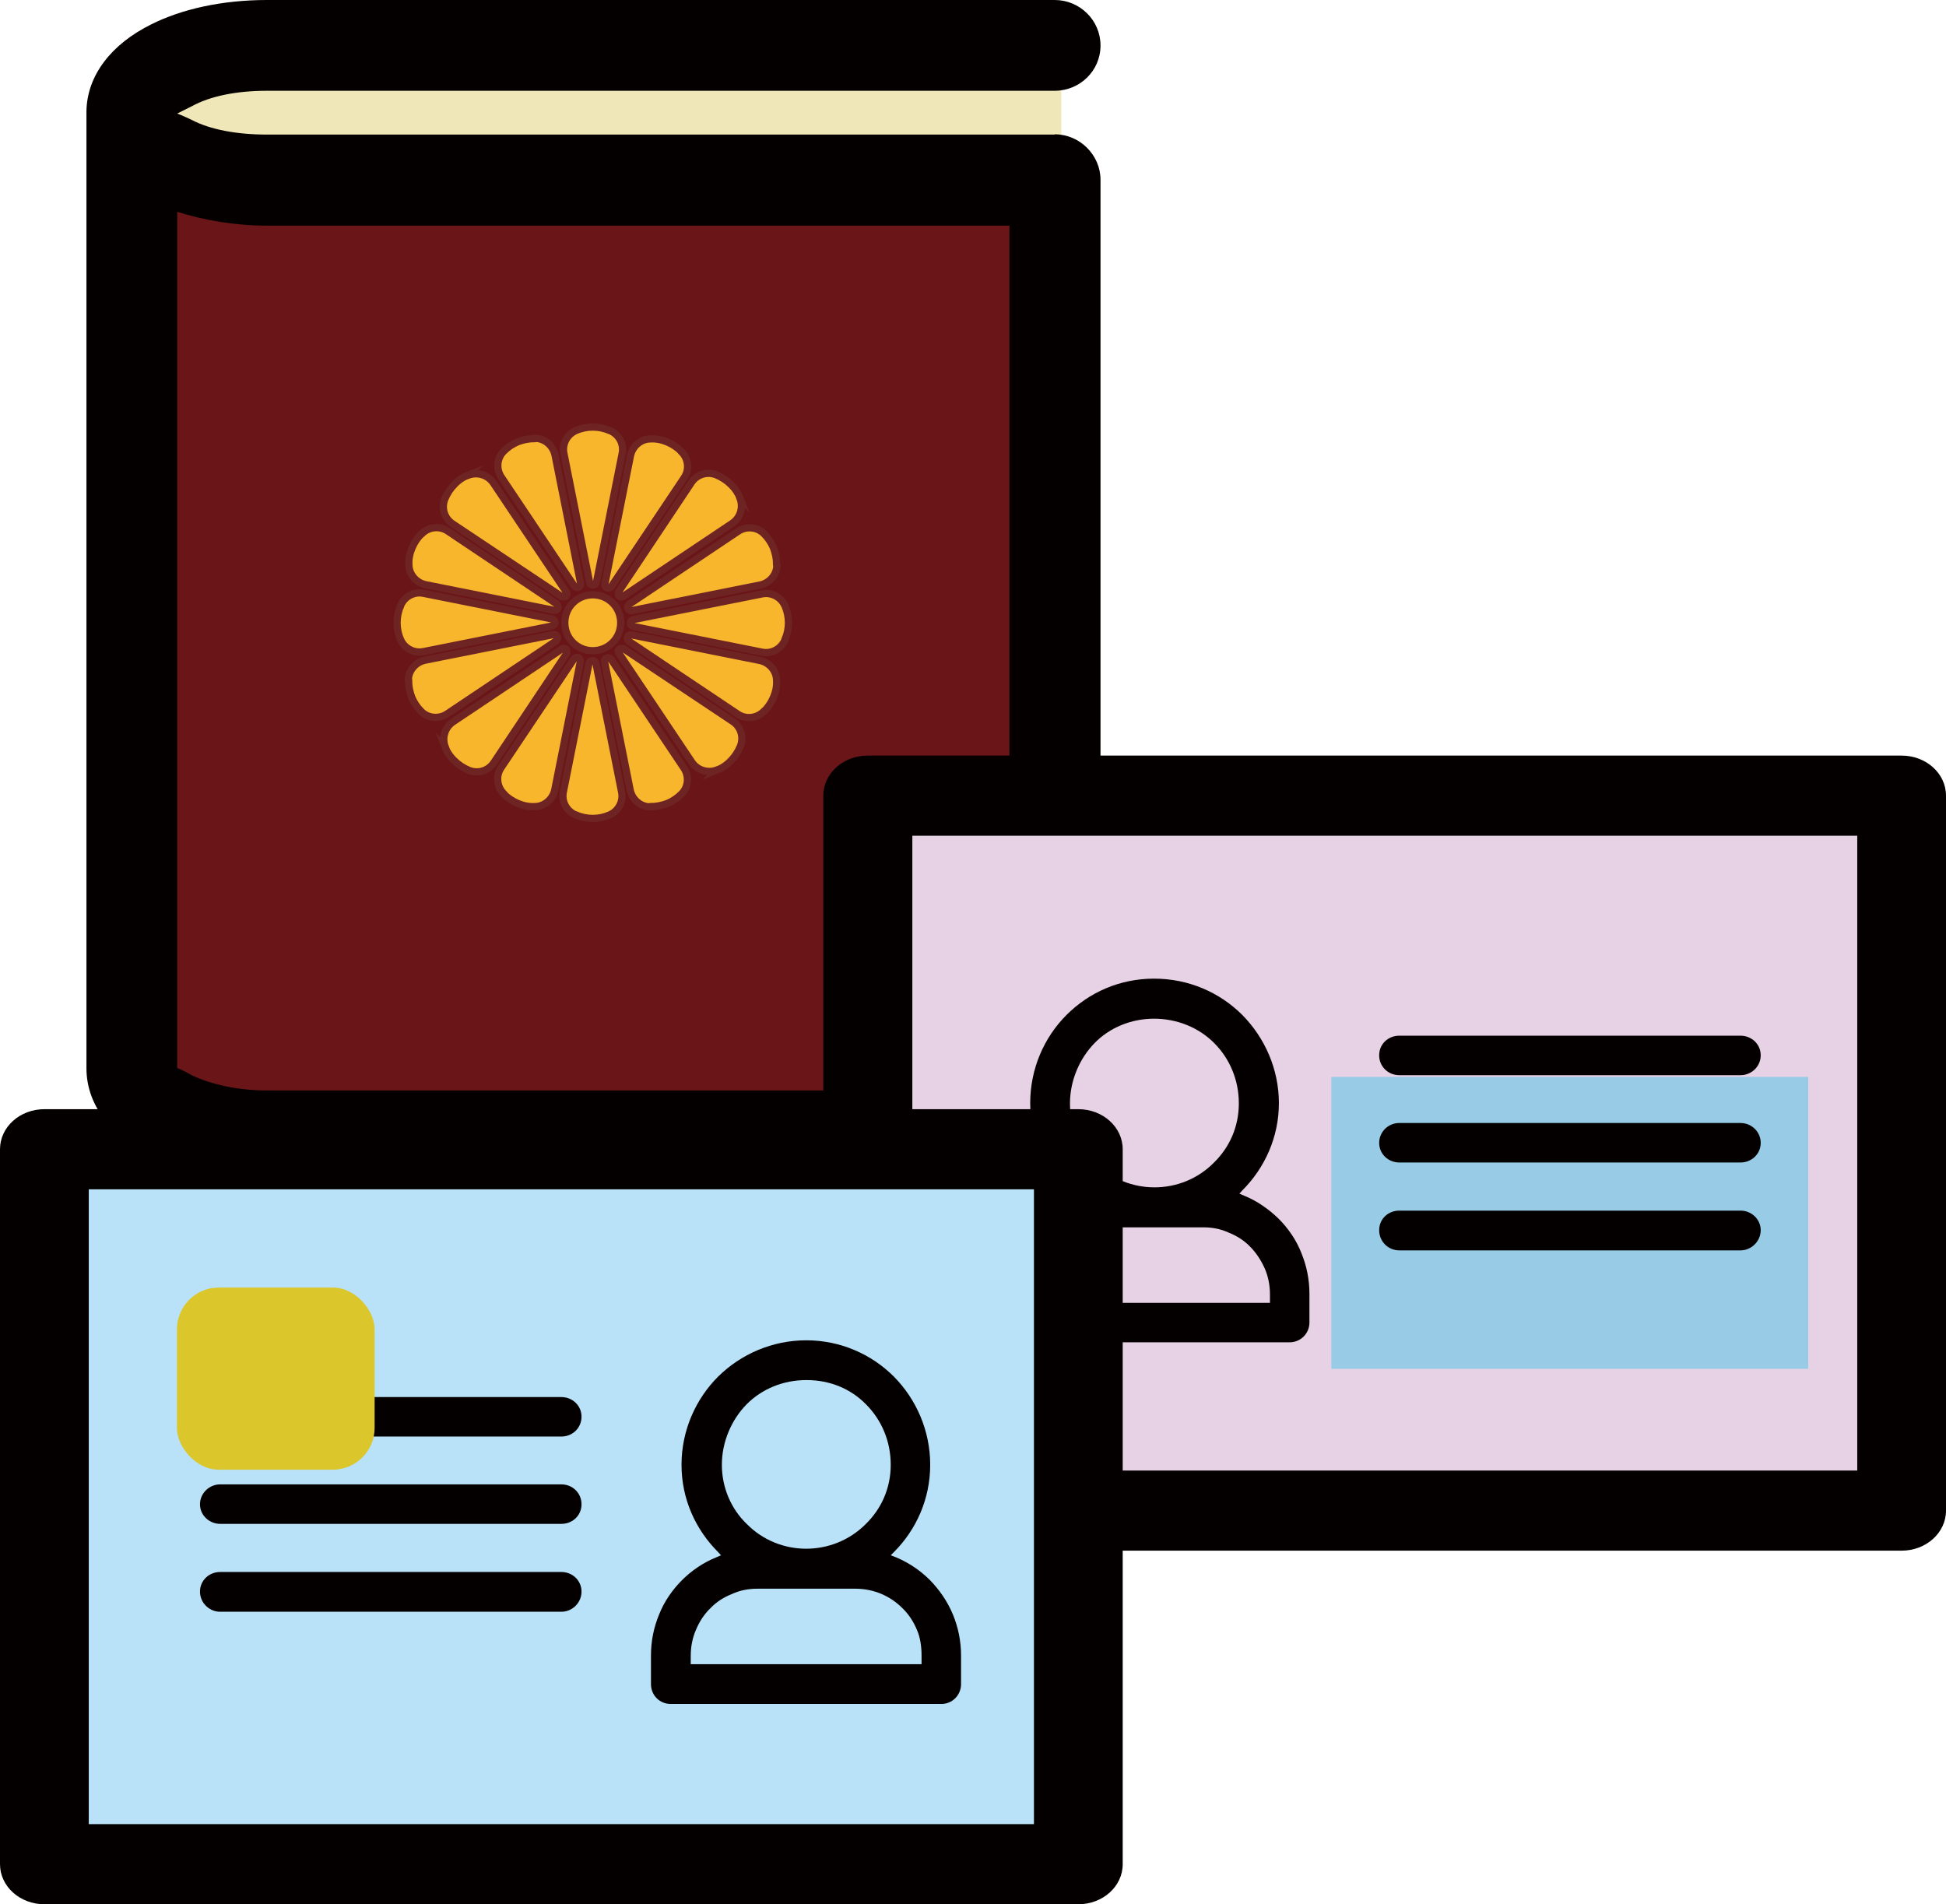
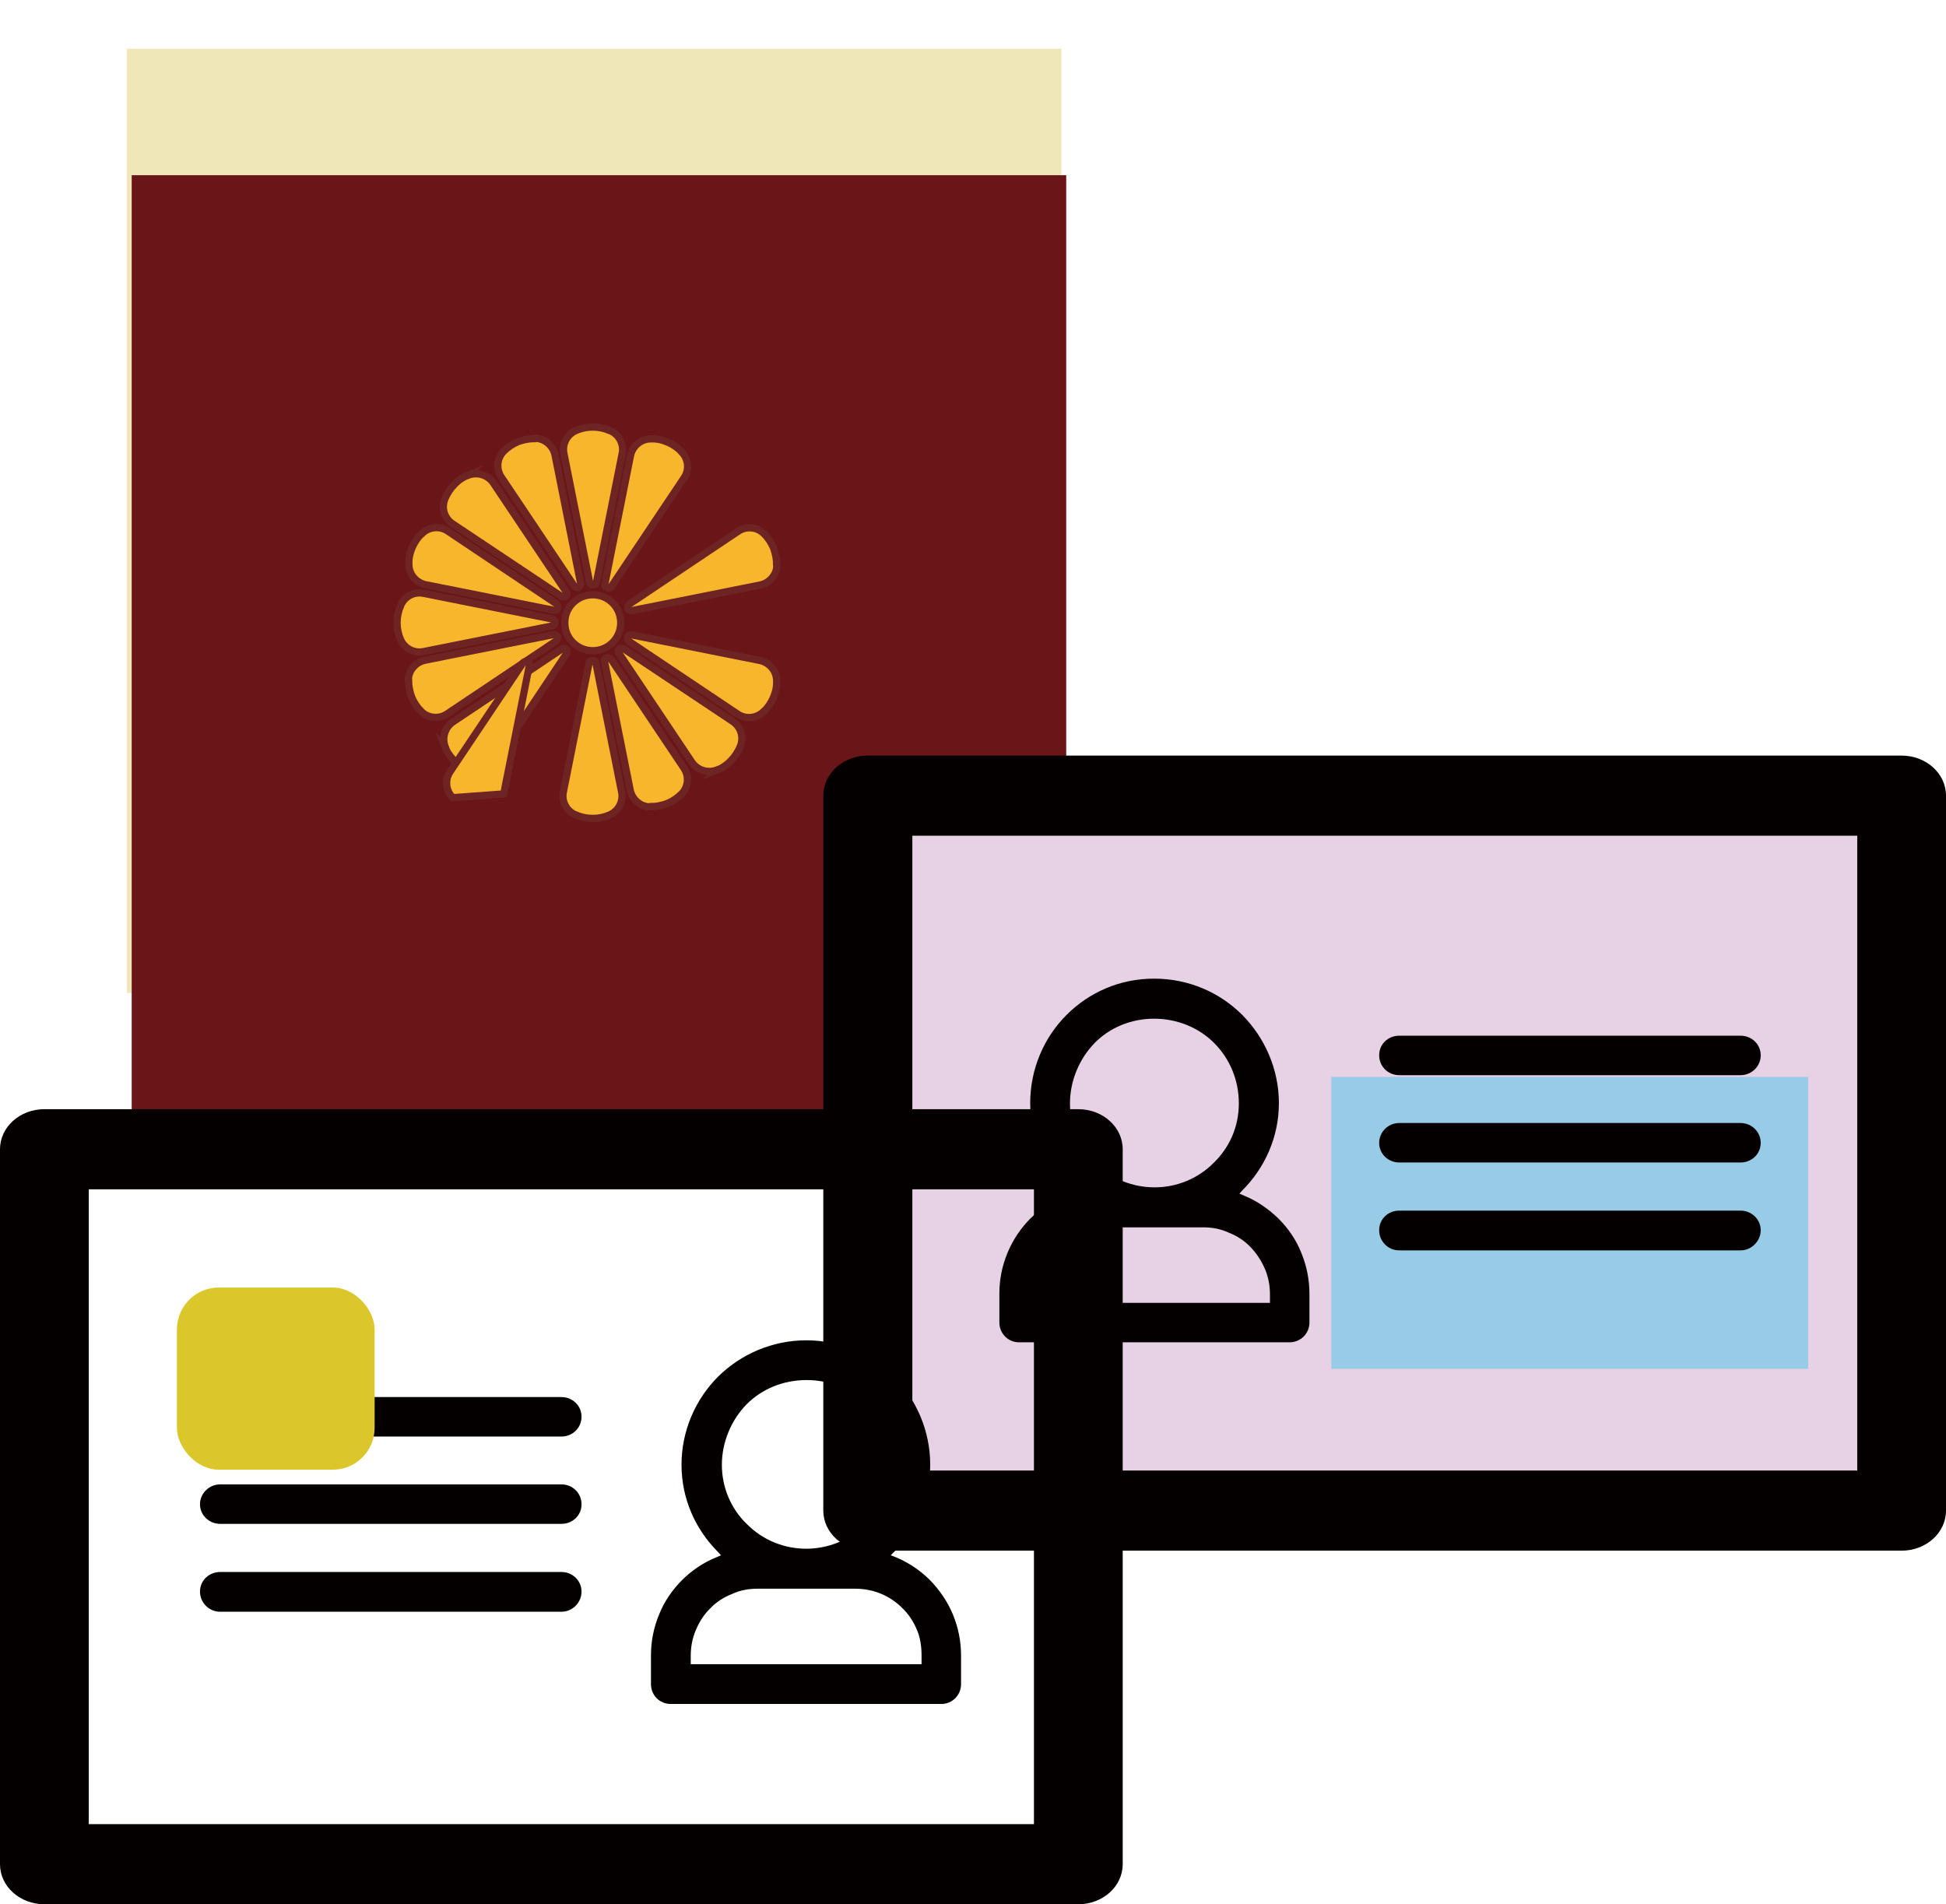
<svg xmlns="http://www.w3.org/2000/svg" id="_レイヤー_2" viewBox="0 0 67.53 66.08">
  <defs>
    <style>.cls-1{fill:#f8b62d;stroke:#6f2424;stroke-miterlimit:10;stroke-width:.25px;}.cls-2{fill:#e7d1e5;}.cls-2,.cls-3,.cls-4,.cls-5,.cls-6,.cls-7,.cls-8{stroke-width:0px;}.cls-3{fill:#b9e2f8;}.cls-4{fill:#040000;}.cls-5{fill:#f0e7b8;}.cls-6{fill:#dbc62c;}.cls-7{fill:#98cbe6;}.cls-8{fill:#6a1517;}</style>
  </defs>
  <g id="_レイヤー_1-2">
    <rect class="cls-5" x="4.4" y="1.69" width="32.43" height="32.77" />
    <rect class="cls-8" x="4.57" y="6.08" width="32.43" height="32.77" />
-     <path class="cls-4" d="m36.6,4.66c.87,0,1.59.72,1.59,1.58v33.18c0,.86-.72,1.57-1.59,1.57H9.27c-1.54,0-2.95-.34-4.03-.87-1.36-.68-2.24-1.76-2.24-3.05V3.86c.02-1.25.87-2.33,2.24-3.01,1.07-.54,2.48-.85,4.03-.85h27.33c.87,0,1.59.7,1.59,1.58s-.72,1.57-1.59,1.57H9.27c-1.05,0-1.97.18-2.62.54l-.5.25s.21.08.5.22c.65.34,1.57.51,2.62.51h27.33Zm-27.33,3.17h0c-1.12,0-2.21-.19-3.12-.48v29.71s.21.08.5.25c.65.31,1.57.53,2.62.53h25.76V7.83H9.27Z" />
    <rect class="cls-2" x="30.49" y="28.08" width="35.3" height="24.15" />
    <rect class="cls-7" x="46.2" y="37.37" width="16.55" height="10.13" />
    <path class="cls-4" d="m60.4,38.97h-11.84c-.39,0-.7.31-.7.69s.31.68.7.68h11.84c.38,0,.7-.29.7-.68s-.32-.69-.7-.69h0Zm0,3.04h-11.84c-.39,0-.7.29-.7.68s.31.7.7.7h11.84c.38,0,.7-.32.7-.7s-.32-.68-.7-.68h0Zm-12.54-5.39h0c0,.39.31.69.7.69h11.84c.38,0,.7-.3.7-.69s-.32-.68-.7-.68h-11.84c-.39,0-.7.29-.7.68h0Zm-3.49,5.67h0c-.34-.33-.75-.62-1.2-.8l-.16-.07.1-.11c.78-.78,1.27-1.85,1.27-3.03s-.49-2.27-1.27-3.06c-.78-.78-1.86-1.26-3.06-1.26s-2.26.48-3.04,1.26c-.78.78-1.26,1.87-1.26,3.06s.48,2.25,1.26,3.03l.11.11c-.51.19-.98.48-1.36.86-.33.33-.61.74-.8,1.2-.18.44-.28.9-.28,1.42v.99c0,.39.31.69.68.69h9.39c.38,0,.69-.3.69-.69v-.99c0-.51-.1-.98-.28-1.42-.18-.46-.46-.86-.8-1.2h0Zm-6.38-6.1h0c.52-.53,1.26-.84,2.06-.84s1.55.31,2.08.84c.54.54.86,1.28.86,2.1s-.33,1.53-.86,2.05c-1.13,1.15-3,1.15-4.14,0-.54-.52-.86-1.26-.86-2.05s.33-1.56.86-2.1h0Zm6.08,9.02h-8.01v-.3c0-.33.06-.64.16-.89.11-.29.29-.55.51-.76.42-.42.99-.67,1.63-.67h3.39c.33,0,.62.06.88.18.28.11.54.27.75.49.21.21.38.47.51.76.11.25.18.56.18.89v.3h0Z" />
    <path class="cls-4" d="m65.99,53.81H30.11c-.85,0-1.54-.62-1.54-1.39v-24.81c0-.77.69-1.39,1.54-1.39h35.88c.85,0,1.54.62,1.54,1.39v24.81c0,.77-.69,1.39-1.54,1.39Zm-34.34-2.78h32.8v-22.03H31.66v22.03Z" />
    <path class="cls-1" d="m21.54,21.61c0,.54-.43.97-.97.97s-.97-.43-.97-.97.43-.97.97-.97.97.43.97.97Z" />
    <path class="cls-1" d="m21.15,14.94c-.18-.08-.38-.12-.58-.12s-.4.04-.58.12c-.31.13-.49.47-.42.8l.89,4.46c.01.06.06.1.12.1.06,0,.11-.04.12-.1l.89-4.46c.07-.33-.11-.67-.43-.8Z" />
    <path class="cls-1" d="m18.55,15.22c-.2,0-.39.04-.58.11-.19.08-.35.19-.49.33-.24.24-.27.62-.08.9l2.53,3.78s.09.07.15.04c.05-.02.08-.08.07-.13l-.89-4.46c-.07-.33-.36-.58-.7-.58Z" />
    <path class="cls-1" d="m16.26,16.48c-.18.07-.35.18-.49.33-.14.14-.25.31-.33.5-.13.32-.02.68.27.87l3.78,2.52s.11.03.15-.01c.04-.04.05-.1.01-.15l-2.53-3.78c-.19-.28-.55-.39-.87-.27Z" />
    <path class="cls-1" d="m14.63,18.52c-.14.14-.25.3-.33.49-.08.19-.12.38-.11.58,0,.34.25.63.58.7l4.46.89c.06.01.11-.02.13-.07.02-.05,0-.11-.04-.15l-3.78-2.53c-.28-.19-.66-.15-.9.09Z" />
    <path class="cls-1" d="m13.9,21.03c-.08.18-.12.38-.12.58,0,.2.04.4.12.58.13.31.47.49.8.42l4.46-.89c.06-.01.1-.06.1-.12,0-.06-.04-.11-.1-.12l-4.46-.89c-.33-.07-.67.11-.8.43Z" />
    <path class="cls-1" d="m14.18,23.62c0,.2.04.39.11.58.08.19.19.35.33.49.24.24.62.27.9.08l3.78-2.53s.07-.09.04-.15c-.02-.05-.08-.08-.13-.07l-4.46.89c-.33.07-.58.36-.58.7Z" />
    <path class="cls-1" d="m15.44,25.91c.07.18.18.35.33.49.14.14.31.25.5.33.32.13.68.02.87-.27l2.52-3.78s.03-.11-.01-.15c-.04-.04-.1-.05-.15-.01l-3.78,2.53c-.28.19-.39.55-.27.87Z" />
-     <path class="cls-1" d="m17.48,27.55c.14.14.3.25.49.33.19.08.38.12.58.11.34,0,.63-.25.7-.58l.89-4.46c.01-.06-.02-.11-.07-.13-.05-.02-.11,0-.15.04l-2.53,3.78c-.19.28-.15.66.09.9Z" />
+     <path class="cls-1" d="m17.48,27.55l.89-4.46c.01-.06-.02-.11-.07-.13-.05-.02-.11,0-.15.04l-2.53,3.78c-.19.28-.15.66.09.9Z" />
    <path class="cls-1" d="m19.99,28.28c.18.08.38.12.58.12.2,0,.4-.04.58-.12.31-.13.49-.47.42-.8l-.89-4.46c-.01-.06-.06-.1-.12-.1-.06,0-.11.04-.12.1l-.89,4.46c-.07.33.11.67.43.8Z" />
    <path class="cls-1" d="m22.58,27.99c.2,0,.39-.04.58-.11.19-.08.35-.19.49-.33.24-.24.27-.62.08-.9l-2.53-3.78s-.09-.07-.15-.04c-.05.02-.08.08-.07.13l.89,4.46c.07.33.36.58.7.58Z" />
    <path class="cls-1" d="m24.87,26.73c.18-.07.35-.18.49-.33.14-.14.25-.31.33-.5.13-.32.02-.68-.27-.87l-3.78-2.52s-.11-.03-.15.01c-.04.04-.05.1-.01.15l2.53,3.78c.19.28.55.39.87.27Z" />
    <path class="cls-1" d="m26.51,24.69c.14-.14.25-.3.33-.49.08-.19.12-.38.11-.58,0-.34-.25-.63-.58-.7l-4.46-.89c-.06-.01-.11.02-.13.07-.02.05,0,.11.04.15l3.78,2.53c.28.19.66.15.9-.09Z" />
-     <path class="cls-1" d="m27.24,22.19c.08-.18.12-.38.12-.58,0-.2-.04-.4-.12-.58-.13-.31-.47-.49-.8-.42l-4.46.89c-.06.01-.1.06-.1.12,0,.06.04.11.1.12l4.46.89c.33.07.67-.11.8-.43Z" />
    <path class="cls-1" d="m26.95,19.59c0-.2-.04-.39-.11-.58-.08-.19-.19-.35-.33-.49-.24-.24-.62-.27-.9-.08l-3.78,2.53s-.07.09-.04.15c.02.05.08.08.13.07l4.46-.89c.33-.07.58-.36.58-.7Z" />
-     <path class="cls-1" d="m25.69,17.3c-.07-.18-.18-.35-.33-.49-.14-.14-.31-.25-.5-.33-.32-.13-.68-.02-.87.27l-2.52,3.78s-.03.11.01.15c.04.04.1.05.15.01l3.78-2.53c.28-.19.39-.55.27-.87Z" />
    <path class="cls-1" d="m23.65,15.67c-.14-.14-.3-.25-.49-.33-.19-.08-.38-.12-.58-.11-.34,0-.63.25-.7.58l-.89,4.46c-.01.06.02.11.07.13.05.02.11,0,.15-.04l2.53-3.78c.19-.28.15-.66-.09-.9Z" />
-     <rect class="cls-3" x="1.29" y="40" width="35.3" height="24.15" />
    <path class="cls-4" d="m37.42,66.08H1.54c-.85,0-1.54-.62-1.54-1.39v-24.81c0-.77.69-1.39,1.54-1.39h35.88c.85,0,1.54.62,1.54,1.39v24.81c0,.77-.69,1.39-1.54,1.39Zm-34.34-2.78h32.8v-22.03H3.08v22.03Z" />
    <path class="cls-4" d="m7.64,51.51c-.38,0-.7.31-.7.69s.32.68.7.68h11.84c.39,0,.7-.29.7-.68s-.31-.69-.7-.69H7.64Zm0,3.04c-.38,0-.7.29-.7.68s.32.7.7.7h11.84c.39,0,.7-.32.7-.7s-.31-.68-.7-.68H7.64Zm12.54-5.39c0-.38-.31-.68-.7-.68H7.64c-.38,0-.7.29-.7.68s.32.69.7.69h11.84c.39,0,.7-.3.7-.69h0Zm3.49,5.67c-.33.33-.62.74-.8,1.2-.18.44-.28.9-.28,1.42v.99c0,.39.3.69.69.69h9.39c.37,0,.68-.3.68-.69v-.99c0-.51-.1-.98-.28-1.42-.19-.46-.47-.86-.8-1.2-.38-.38-.85-.68-1.36-.86l.11-.11c.78-.78,1.26-1.85,1.26-3.03s-.48-2.27-1.26-3.06c-.78-.78-1.86-1.26-3.04-1.26s-2.27.48-3.06,1.26c-.78.78-1.27,1.87-1.27,3.06s.49,2.25,1.27,3.03l.1.11-.16.07c-.45.18-.86.46-1.2.8h0Zm6.38-6.1c.54.54.86,1.28.86,2.1s-.33,1.53-.86,2.05c-1.14,1.15-3.01,1.15-4.14,0-.54-.52-.86-1.26-.86-2.05s.33-1.56.86-2.1c.53-.53,1.26-.84,2.08-.84s1.54.31,2.06.84h0Zm-6.08,9.02v-.3c0-.33.07-.64.18-.89.12-.29.29-.55.51-.76.21-.22.47-.38.75-.49.26-.12.55-.18.88-.18h3.39c.64,0,1.21.25,1.63.67.22.21.39.47.51.76.11.25.16.56.16.89v.3s-8.01,0-8.01,0h0Z" />
    <rect class="cls-6" x="6.14" y="44.68" width="6.86" height="6.32" rx="1.45" ry="1.45" />
  </g>
</svg>